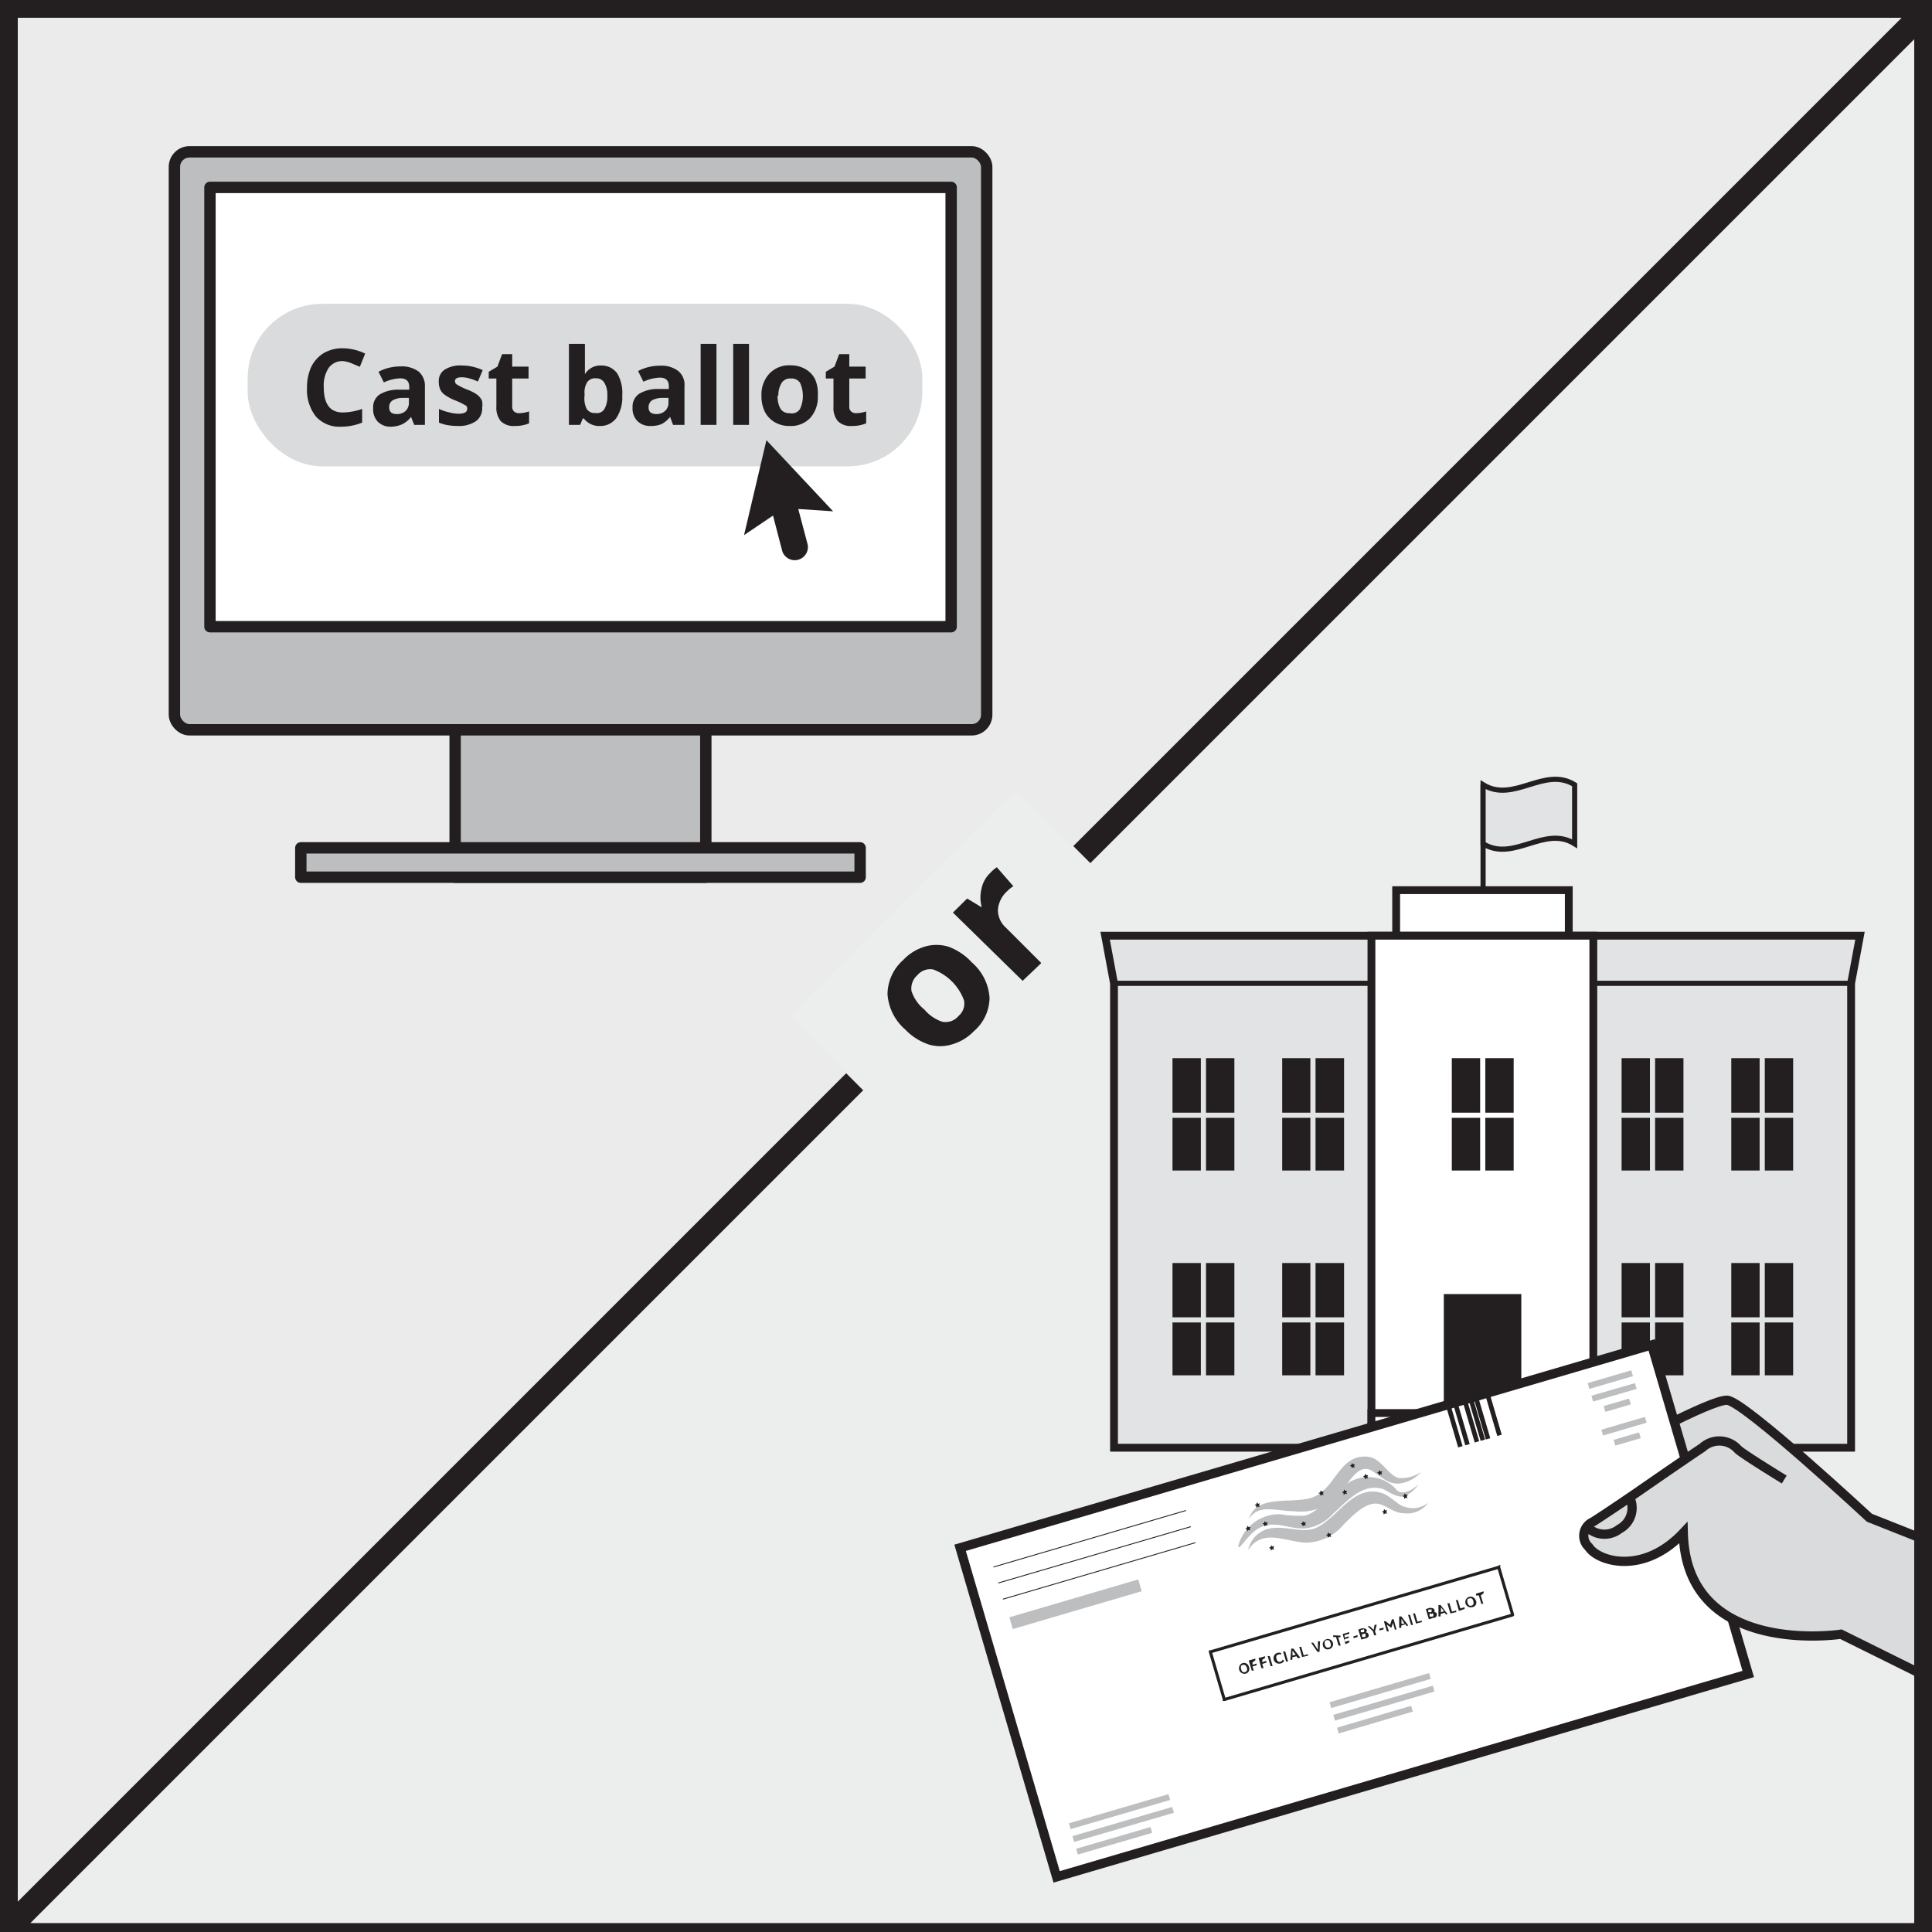
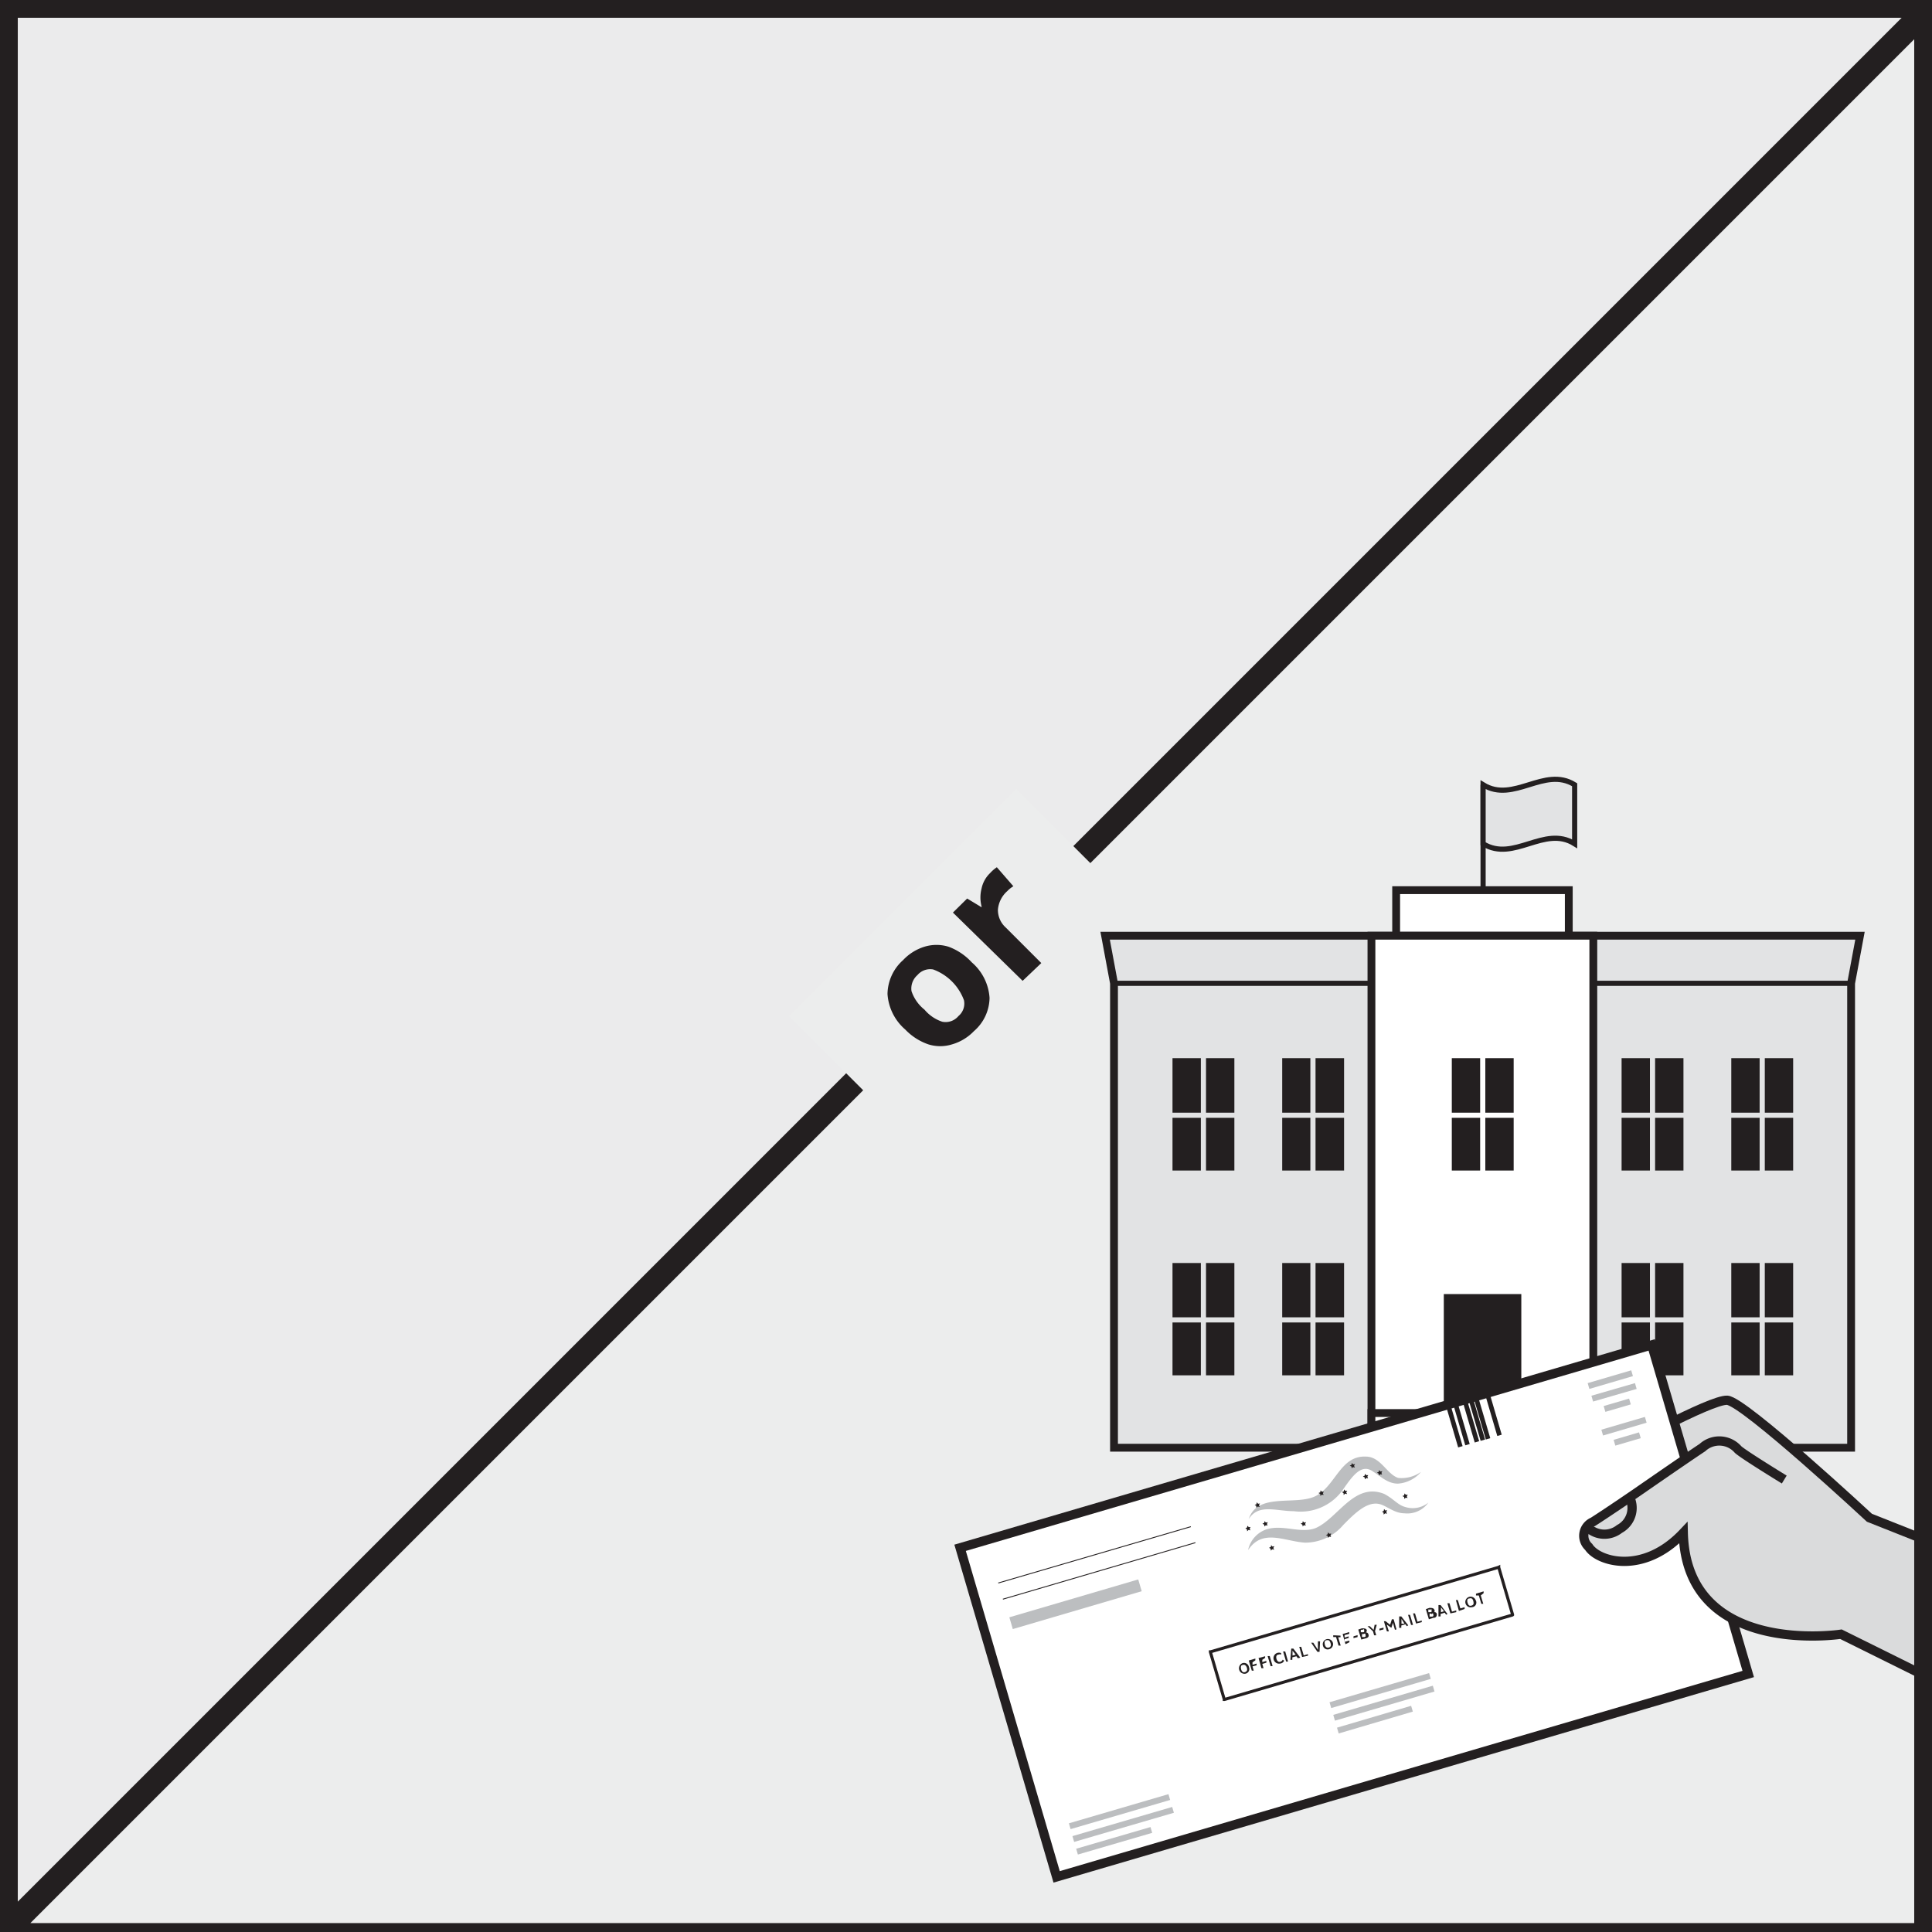
<svg xmlns="http://www.w3.org/2000/svg" id="Layer_1" data-name="Layer 1" viewBox="0 0 108.67 108.67">
  <rect x="0" y="0" width="108.67" height="108.67" fill="#808080" stroke="none" />
  <defs>
    <style>.cls-1,.cls-17,.cls-19,.cls-20,.cls-21,.cls-23,.cls-8{fill:none;}.cls-1,.cls-13,.cls-15,.cls-17,.cls-18,.cls-19,.cls-2,.cls-23,.cls-26,.cls-27,.cls-29,.cls-30,.cls-5,.cls-6,.cls-8,.cls-9{stroke:#231f20;}.cls-1,.cls-11,.cls-12,.cls-13,.cls-15,.cls-2,.cls-20,.cls-21,.cls-23,.cls-29,.cls-30,.cls-5,.cls-6,.cls-8,.cls-9{stroke-miterlimit:10;}.cls-2,.cls-24{fill:#ebebec;}.cls-3{clip-path:url(#clip-path);}.cls-4{fill:#eceded;}.cls-15,.cls-16,.cls-27,.cls-30,.cls-5,.cls-6{fill:#fff;}.cls-5,.cls-9{stroke-width:0.44px;}.cls-11,.cls-12,.cls-6,.cls-8{stroke-width:0.29px;}.cls-7,.cls-9{fill:#e2e3e4;}.cls-10,.cls-11,.cls-12,.cls-18{fill:#231f20;}.cls-11{stroke:#e2e3e4;}.cls-12{stroke:#fff;}.cls-13,.cls-14{fill:#dadbdc;}.cls-13,.cls-15,.cls-23{stroke-width:0.52px;}.cls-17,.cls-18{stroke-width:0.17px;}.cls-19{stroke-width:0.05px;}.cls-20,.cls-21{stroke:#bcbec0;}.cls-20{stroke-width:0.34px;}.cls-21{stroke-width:0.69px;}.cls-22,.cls-26{fill:#bcbec0;}.cls-25{clip-path:url(#clip-path-2);}.cls-26,.cls-27,.cls-29,.cls-30{stroke-linecap:round;}.cls-26,.cls-27{stroke-linejoin:round;stroke-width:0.64px;}.cls-28{clip-path:url(#clip-path-3);}.cls-29{fill:#c9cacc;}.cls-29,.cls-30{stroke-width:0.75px;}</style>
    <clipPath id="clip-path">
      <polygon class="cls-1" points="108.17 108.67 0.5 108.67 108.17 1 108.17 108.67" />
    </clipPath>
    <clipPath id="clip-path-2">
-       <polygon class="cls-2" points="0.5 108.17 0.5 0.5 108.17 0.5 0.5 108.17" />
-     </clipPath>
+       </clipPath>
    <clipPath id="clip-path-3">
      <rect class="cls-1" x="-128.81" y="0.5" width="107.67" height="107.67" />
    </clipPath>
  </defs>
  <g class="cls-3">
    <rect class="cls-4" x="0.5" y="1" width="107.67" height="107.67" />
    <rect class="cls-5" x="78.53" y="50.07" width="9.71" height="6.13" />
    <line class="cls-6" x1="83.42" y1="50.11" x2="83.42" y2="44.14" />
    <path class="cls-7" d="M88.57,47.46c-1.71-1.07-3.43,1.06-5.15,0V44.14c1.72,1.06,3.44-1.06,5.15,0Z" />
    <path class="cls-8" d="M88.57,47.46c-1.71-1.07-3.43,1.06-5.15,0V44.14c1.72,1.06,3.44-1.06,5.15,0Z" />
    <polygon class="cls-9" points="104.12 81.43 62.66 81.43 62.66 55.31 62.16 52.63 104.62 52.63 104.12 55.31 104.12 81.43" />
    <line class="cls-6" x1="62.66" y1="55.31" x2="104.12" y2="55.31" />
    <rect class="cls-5" x="77.14" y="52.63" width="12.48" height="28.8" />
    <rect class="cls-10" x="81.21" y="72.79" width="4.36" height="6.92" />
    <rect class="cls-5" x="75.76" y="81.48" width="15.26" height="1.89" />
    <rect class="cls-5" x="77.14" y="79.48" width="12.48" height="1.89" />
    <rect class="cls-10" x="65.95" y="71.04" width="3.48" height="6.32" />
    <line class="cls-11" x1="67.69" y1="70.38" x2="67.69" y2="78.11" />
    <line class="cls-11" x1="64.85" y1="74.24" x2="70.49" y2="74.24" />
    <rect class="cls-10" x="72.12" y="71.04" width="3.48" height="6.32" />
    <line class="cls-11" x1="73.85" y1="70.38" x2="73.85" y2="78.11" />
    <line class="cls-11" x1="71.02" y1="74.24" x2="76.66" y2="74.24" />
    <rect class="cls-10" x="91.21" y="71.04" width="3.48" height="6.32" />
    <line class="cls-11" x1="92.95" y1="70.38" x2="92.95" y2="78.11" />
    <line class="cls-11" x1="90.11" y1="74.24" x2="95.76" y2="74.24" />
    <rect class="cls-10" x="97.38" y="71.04" width="3.48" height="6.32" />
    <line class="cls-11" x1="99.12" y1="70.38" x2="99.12" y2="78.11" />
    <line class="cls-11" x1="96.28" y1="74.24" x2="101.92" y2="74.24" />
    <rect class="cls-10" x="65.95" y="59.52" width="3.48" height="6.32" />
    <line class="cls-11" x1="67.69" y1="58.87" x2="67.69" y2="66.59" />
    <line class="cls-11" x1="64.85" y1="62.73" x2="70.49" y2="62.73" />
    <rect class="cls-10" x="72.12" y="59.52" width="3.48" height="6.32" />
    <line class="cls-11" x1="73.85" y1="58.87" x2="73.85" y2="66.59" />
    <line class="cls-11" x1="71.02" y1="62.73" x2="76.66" y2="62.73" />
    <rect class="cls-10" x="91.21" y="59.52" width="3.48" height="6.32" />
    <line class="cls-11" x1="92.95" y1="58.87" x2="92.95" y2="66.59" />
    <line class="cls-11" x1="90.11" y1="62.73" x2="95.76" y2="62.73" />
    <rect class="cls-10" x="81.66" y="59.52" width="3.48" height="6.32" />
    <line class="cls-12" x1="83.4" y1="58.87" x2="83.4" y2="66.59" />
    <line class="cls-12" x1="80.57" y1="62.73" x2="86.21" y2="62.73" />
    <rect class="cls-10" x="97.38" y="59.52" width="3.48" height="6.32" />
    <line class="cls-11" x1="99.12" y1="58.87" x2="99.12" y2="66.59" />
    <line class="cls-11" x1="96.28" y1="62.73" x2="101.92" y2="62.73" />
    <path class="cls-13" d="M91,82a6.35,6.35,0,0,0-.76,4.2,6.07,6.07,0,0,0,3.08,4.22A6.4,6.4,0,0,0,102,88" />
    <path class="cls-13" d="M88.16,89.85s-1.71.12-1.26-1.19c0,0,3.52-6.66,4-7,.14-.08,5.31-2.95,6.25-2.9s8,6.61,8,6.61L111.78,88" />
    <rect class="cls-14" x="102.61" y="87.16" width="8.53" height="5.34" transform="translate(174.89 211.74) rotate(-159.2)" />
    <rect class="cls-15" x="55.9" y="80.97" width="40.54" height="19.29" transform="translate(-22.43 25.1) rotate(-16.35)" />
    <polygon class="cls-16" points="84.28 88.16 68.09 92.91 68.08 92.91 68.08 92.92 68.86 95.58 68.86 95.59 68.88 95.59 85.07 90.84 85.08 90.83 85.08 90.82 84.3 88.16 84.3 88.15 84.28 88.16" />
    <polygon class="cls-17" points="84.28 88.16 68.09 92.91 68.08 92.91 68.08 92.92 68.86 95.58 68.86 95.59 68.88 95.59 85.07 90.84 85.08 90.83 85.08 90.82 84.3 88.16 84.3 88.15 84.28 88.16" />
    <rect class="cls-18" x="81.74" y="79" width="0.09" height="2.35" transform="translate(-19.25 26.24) rotate(-16.34)" />
    <rect class="cls-18" x="82.14" y="78.88" width="0.09" height="2.35" transform="translate(-19.2 26.35) rotate(-16.34)" />
    <rect class="cls-18" x="83.3" y="78.54" width="0.09" height="2.35" transform="translate(-19.08 26.71) rotate(-16.36)" />
    <rect class="cls-18" x="83.94" y="78.36" width="0.09" height="2.35" transform="translate(-18.98 26.83) rotate(-16.34)" />
    <rect class="cls-18" x="82.68" y="78.72" width="0.09" height="2.35" transform="translate(-19.17 26.55) rotate(-16.37)" />
    <rect class="cls-18" x="83" y="78.63" width="0.09" height="2.35" transform="translate(-19.09 26.58) rotate(-16.34)" />
    <path class="cls-10" d="M70.06,94.14a.31.31,0,0,1-.18-.59.28.28,0,0,1,.37.22A.27.27,0,0,1,70.06,94.14Zm-.15-.49c-.12,0-.13.12-.1.24s.1.2.22.16.14-.13.1-.25S70,93.61,69.91,93.65Z" />
    <path class="cls-10" d="M70.45,93.5l0,.14.23-.07,0,.1-.23.06.07.24-.11,0-.17-.57.37-.11,0,.1Z" />
    <path class="cls-10" d="M71,93.36l0,.13.23-.07,0,.1-.23.07.07.24-.12,0-.16-.57.37-.1,0,.09Z" />
    <path class="cls-10" d="M71.47,93.72l-.17-.57.12,0,.16.56Z" />
    <path class="cls-10" d="M72,93.57a.31.31,0,0,1-.18-.59.33.33,0,0,1,.24,0l0,.09a.16.16,0,0,0-.15,0c-.11,0-.15.11-.11.24s.11.19.22.16a.22.22,0,0,0,.13-.12l.08.06A.27.27,0,0,1,72,93.57Z" />
    <path class="cls-10" d="M72.34,93.46l-.17-.57.12,0,.16.57Z" />
    <path class="cls-10" d="M73,93.27l-.08-.11-.23.06,0,.14-.11,0,.05-.63.12,0,.39.51Zm-.3-.42h0l0,.27.18-.05Z" />
    <path class="cls-10" d="M73.24,93.2l-.16-.57.11,0,.14.48.24-.07,0,.09Z" />
    <path class="cls-10" d="M74.22,92.91l-.12,0-.35-.51.12,0,.26.4h0v-.48l.12,0Z" />
    <path class="cls-10" d="M74.77,92.76a.27.27,0,0,1-.36-.21.29.29,0,1,1,.36.21Zm-.15-.5c-.12,0-.13.13-.1.25s.1.19.22.16.14-.13.1-.25S74.75,92.23,74.62,92.26Z" />
    <path class="cls-10" d="M75.27,92.09l.14.47-.12,0-.14-.48-.16,0,0-.1L75.4,92l0,.09Z" />
    <path class="cls-10" d="M75.68,92.48l-.16-.57.37-.11,0,.1-.26.07,0,.14.23-.07,0,.09-.23.07,0,.15.27-.07,0,.09Z" />
    <path class="cls-10" d="M76.13,92.14l0-.1.23-.07,0,.11Z" />
    <path class="cls-10" d="M76.82,92.15l-.25.07-.17-.56.2-.07c.11,0,.23,0,.27.08a.12.12,0,0,1-.05.15h0a.14.14,0,0,1,.15.11C77,92,77,92.11,76.82,92.15Zm-.12-.24-.09,0,0,.17.09,0c.08,0,.13,0,.11-.12S76.76,91.89,76.7,91.91Zm-.07-.24-.09,0,0,.14.1,0c.07,0,.11,0,.09-.11S76.71,91.65,76.63,91.67Z" />
    <path class="cls-10" d="M77.34,91.75l.07.23-.12,0-.06-.22-.31-.29.13,0,.21.21.06-.29.12,0Z" />
    <path class="cls-10" d="M77.59,91.71l0-.1.23-.06,0,.1Z" />
    <path class="cls-10" d="M78.46,91.67l-.11-.39h0l-.09.28L78,91.38h0l.12.38-.11,0-.17-.57.1,0,.25.2.1-.31.1,0,.16.57Z" />
    <path class="cls-10" d="M79.13,91.47l-.08-.11-.23.07v.13l-.12,0,0-.64.12,0,.39.5Zm-.3-.41h0v.27l.17,0Z" />
    <path class="cls-10" d="M79.37,91.4l-.17-.57.11,0,.17.57Z" />
    <path class="cls-10" d="M79.65,91.32l-.17-.57.11,0,.14.47.24-.07,0,.09Z" />
    <path class="cls-10" d="M80.62,91l-.25.08-.17-.57.2-.07c.11,0,.23,0,.27.09a.12.12,0,0,1,0,.15h0a.13.13,0,0,1,.15.11Q80.82,91,80.62,91Zm-.12-.24-.09,0,0,.17.1,0c.07,0,.13,0,.11-.12S80.56,90.78,80.5,90.79Zm-.07-.23-.09,0,0,.15.1,0c.07,0,.1,0,.08-.12S80.51,90.53,80.43,90.56Z" />
    <path class="cls-10" d="M81.34,90.82l-.08-.11-.23.07v.14l-.12,0,0-.64.12,0,.39.51Zm-.29-.41h0v.27l.17-.05Z" />
    <path class="cls-10" d="M81.58,90.75l-.17-.57.12,0,.14.47.24-.07,0,.1Z" />
    <path class="cls-10" d="M82.06,90.61,81.89,90,82,90l.14.47.24-.07,0,.1Z" />
    <path class="cls-10" d="M82.79,90.4A.3.3,0,1,1,83,90,.26.26,0,0,1,82.79,90.4Zm-.14-.49c-.13,0-.14.13-.1.25s.09.19.22.15.13-.12.1-.25S82.77,89.87,82.65,89.91Z" />
    <path class="cls-10" d="M83.29,89.74l.14.47-.11,0-.14-.47-.16,0,0-.1.43-.13,0,.1Z" />
-     <line class="cls-19" x1="55.88" y1="88.14" x2="66.71" y2="84.96" />
    <line class="cls-19" x1="56.15" y1="89.04" x2="66.98" y2="85.87" />
    <line class="cls-19" x1="56.41" y1="89.95" x2="67.24" y2="86.77" />
    <line class="cls-20" x1="89.35" y1="77.96" x2="91.8" y2="77.24" />
    <line class="cls-21" x1="56.87" y1="91.3" x2="64.12" y2="89.17" />
    <line class="cls-20" x1="89.56" y1="78.67" x2="92.01" y2="77.96" />
    <line class="cls-20" x1="90.25" y1="79.25" x2="91.68" y2="78.83" />
    <line class="cls-20" x1="90.12" y1="80.58" x2="92.57" y2="79.86" />
    <line class="cls-20" x1="60.17" y1="102.72" x2="65.77" y2="101.08" />
    <line class="cls-20" x1="60.37" y1="103.44" x2="65.98" y2="101.8" />
    <line class="cls-20" x1="60.58" y1="104.15" x2="64.76" y2="102.93" />
    <line class="cls-20" x1="90.81" y1="81.15" x2="92.24" y2="80.73" />
    <line class="cls-20" x1="74.83" y1="95.91" x2="80.43" y2="94.27" />
    <line class="cls-20" x1="75.04" y1="96.62" x2="80.64" y2="94.98" />
    <line class="cls-20" x1="75.25" y1="97.34" x2="79.42" y2="96.11" />
    <path class="cls-22" d="M70.23,85.47c.48-1.57,2.68-.75,3.79-1.33s1.38-2.28,2.81-2.21c.83,0,1.18,1,1.82,1.2a1.9,1.9,0,0,0,1.28-.34,1.87,1.87,0,0,1-1.3.66c-.6,0-1-.44-1.36-.65-.67-.52-1.17.18-1.74,1A2.91,2.91,0,0,1,72.77,85c-1,0-2-.44-2.54.46Z" />
-     <path class="cls-22" d="M69.64,87A2.38,2.38,0,0,1,72,85.17a6.36,6.36,0,0,0,1.4.08c.78-.19,1.42-1.2,2.18-1.65a2.11,2.11,0,0,1,3,.23c.31.27.85,0,1.2-.33a1.71,1.71,0,0,1-.54.53c-.47.38-1-.06-1.46-.28-1.14-.33-1.92.61-2.81,1.4a2.51,2.51,0,0,1-1.47.81c-.84.08-1.42-.3-2.18-.18s-1.13.74-1.6,1.25Z" />
    <path class="cls-22" d="M70.21,87.15a1.58,1.58,0,0,1,1-1.12c.94-.31,1.94.25,2.79-.08,1.25-.54,2.17-2.6,3.86-1.92.54.28.76.63,1.2.74a1.4,1.4,0,0,0,1.28-.25,1.45,1.45,0,0,1-1.34.6c-.56,0-1-.41-1.37-.51-.7-.2-1.4.48-2.07,1.16a2.82,2.82,0,0,1-2.15,1c-1.16-.07-2.39-.81-3.2.41Z" />
    <polygon class="cls-10" points="70.69 84.5 70.76 84.58 70.87 84.57 70.81 84.66 70.86 84.76 70.75 84.74 70.67 84.81 70.66 84.7 70.57 84.65 70.67 84.61 70.69 84.5" />
    <polygon class="cls-10" points="71.13 85.56 71.2 85.64 71.31 85.62 71.26 85.72 71.3 85.81 71.2 85.79 71.12 85.86 71.11 85.76 71.01 85.7 71.11 85.66 71.13 85.56" />
    <polygon class="cls-10" points="70.17 85.82 70.24 85.9 70.34 85.89 70.29 85.98 70.33 86.08 70.23 86.05 70.15 86.13 70.14 86.02 70.05 85.97 70.14 85.92 70.17 85.82" />
    <polygon class="cls-10" points="71.5 86.91 71.57 86.99 71.68 86.97 71.62 87.07 71.67 87.17 71.56 87.14 71.48 87.22 71.47 87.11 71.38 87.06 71.48 87.01 71.5 86.91" />
    <polygon class="cls-10" points="73.28 85.56 73.35 85.64 73.46 85.62 73.41 85.72 73.45 85.81 73.34 85.79 73.27 85.86 73.26 85.76 73.16 85.7 73.26 85.66 73.28 85.56" />
    <polygon class="cls-10" points="74.7 86.19 74.77 86.27 74.88 86.26 74.83 86.35 74.87 86.45 74.77 86.43 74.69 86.5 74.68 86.39 74.58 86.34 74.68 86.3 74.7 86.19" />
    <polygon class="cls-10" points="74.28 83.83 74.36 83.91 74.46 83.9 74.41 83.99 74.45 84.09 74.35 84.07 74.27 84.14 74.26 84.03 74.16 83.98 74.26 83.94 74.28 83.83" />
    <polygon class="cls-10" points="75.6 83.78 75.67 83.86 75.78 83.85 75.72 83.94 75.77 84.04 75.66 84.01 75.58 84.09 75.57 83.98 75.48 83.93 75.58 83.89 75.6 83.78" />
    <polygon class="cls-10" points="76.04 82.29 76.11 82.37 76.22 82.35 76.16 82.45 76.21 82.55 76.1 82.52 76.03 82.59 76.02 82.49 75.92 82.44 76.02 82.39 76.04 82.29" />
    <polygon class="cls-10" points="76.78 82.9 76.86 82.98 76.96 82.97 76.91 83.06 76.95 83.16 76.85 83.13 76.77 83.21 76.76 83.1 76.66 83.05 76.76 83 76.78 82.9" />
    <polygon class="cls-10" points="77.57 82.69 77.65 82.77 77.75 82.75 77.7 82.85 77.74 82.94 77.64 82.92 77.56 82.99 77.55 82.89 77.45 82.83 77.55 82.79 77.57 82.69" />
    <polygon class="cls-10" points="79 84 79.08 84.08 79.18 84.07 79.13 84.17 79.17 84.26 79.07 84.24 78.99 84.31 78.98 84.2 78.88 84.15 78.98 84.11 79 84" />
    <polygon class="cls-10" points="77.85 84.88 77.92 84.96 78.03 84.95 77.97 85.04 78.02 85.14 77.91 85.12 77.83 85.19 77.82 85.08 77.73 85.03 77.83 84.99 77.85 84.88" />
    <path class="cls-13" d="M109.46,94.85l-5.91-2.93s-8.7,1.33-8.87-5.7c-2.27,2.4-4.8,1.61-5.32.79a.85.85,0,0,1,.24-1.41c.91-.58,2.51-1.68,2.51-1.68s2.58-1.79,3.65-2.5a1.4,1.4,0,0,1,2,.11c.28.27,2.6,1.69,2.6,1.69" />
    <path class="cls-23" d="M91.68,84.26A1.34,1.34,0,0,1,91.09,86a1.36,1.36,0,0,1-1.87-.17" />
  </g>
  <polygon class="cls-1" points="108.17 108.67 0.5 108.67 108.17 1 108.17 108.67" />
  <polygon class="cls-24" points="0.5 108.17 0.5 0.5 108.17 0.5 0.5 108.17" />
  <g class="cls-25">
    <rect class="cls-26" x="25.6" y="24.79" width="14.1" height="24.55" />
    <rect class="cls-26" x="16.92" y="47.69" width="31.46" height="1.65" />
    <rect class="cls-26" x="9.81" y="8.54" width="45.69" height="32.51" rx="0.85" />
    <rect class="cls-27" x="20.3" y="2.04" width="24.71" height="41.69" transform="translate(55.54 -9.76) rotate(90)" />
    <rect class="cls-14" x="13.93" y="17.09" width="37.95" height="9.14" rx="4.19" />
    <path class="cls-10" d="M19.28,20.31a.94.94,0,0,0-.79.38,1.8,1.8,0,0,0-.28,1.08c0,.95.35,1.43,1.07,1.43A3.38,3.38,0,0,0,20.37,23v.77A3.13,3.13,0,0,1,19.2,24a1.78,1.78,0,0,1-1.43-.57,2.41,2.41,0,0,1-.5-1.63,2.72,2.72,0,0,1,.24-1.17,1.87,1.87,0,0,1,.7-.77,2.07,2.07,0,0,1,1.07-.27,2.91,2.91,0,0,1,1.26.3l-.3.74-.48-.2A1.61,1.61,0,0,0,19.28,20.31Z" />
    <path class="cls-10" d="M23.3,23.9l-.18-.45h0a1.42,1.42,0,0,1-.47.4A1.53,1.53,0,0,1,22,24a1,1,0,0,1-.74-.27,1,1,0,0,1-.27-.77.86.86,0,0,1,.36-.77,2,2,0,0,1,1.1-.27l.57,0v-.15c0-.33-.17-.49-.51-.49a2.42,2.42,0,0,0-.92.23l-.3-.6a2.66,2.66,0,0,1,1.26-.3,1.58,1.58,0,0,1,1,.29,1.07,1.07,0,0,1,.35.87V23.9ZM23,22.38h-.34a1.17,1.17,0,0,0-.58.14.44.44,0,0,0-.19.39c0,.26.14.38.43.38a.7.7,0,0,0,.5-.18.63.63,0,0,0,.18-.47Z" />
    <path class="cls-10" d="M27.12,22.92a.88.88,0,0,1-.35.77,1.68,1.68,0,0,1-1,.27,3.49,3.49,0,0,1-.61-.05,2.15,2.15,0,0,1-.47-.14V23a2.62,2.62,0,0,0,.56.19,2,2,0,0,0,.55.08c.32,0,.48-.09.48-.28a.24.24,0,0,0-.06-.17L26,22.7a3.81,3.81,0,0,0-.43-.19,2.87,2.87,0,0,1-.55-.3.76.76,0,0,1-.26-.31,1.06,1.06,0,0,1-.08-.43A.76.76,0,0,1,25,20.8a1.62,1.62,0,0,1,1-.24,2.75,2.75,0,0,1,1.15.26l-.27.64a3.78,3.78,0,0,0-.46-.17,1.62,1.62,0,0,0-.44-.07c-.26,0-.39.07-.39.22a.22.22,0,0,0,.13.2,3.43,3.43,0,0,0,.55.27,2.45,2.45,0,0,1,.57.29,1,1,0,0,1,.26.31A.86.86,0,0,1,27.12,22.92Z" />
    <path class="cls-10" d="M29.2,23.24a1.79,1.79,0,0,0,.56-.1v.67a2,2,0,0,1-.82.15,1,1,0,0,1-.78-.28,1.19,1.19,0,0,1-.24-.81V21.29h-.43v-.38l.49-.29.26-.7h.57v.7h.92v.67h-.92v1.58a.35.35,0,0,0,.11.28A.41.41,0,0,0,29.2,23.24Z" />
    <path class="cls-10" d="M33.81,20.56a1.07,1.07,0,0,1,.91.45A2.15,2.15,0,0,1,35,22.25a2.1,2.1,0,0,1-.33,1.26,1.11,1.11,0,0,1-.93.45,1.08,1.08,0,0,1-.9-.42h-.06l-.15.36H32V19.34h.9V20.4c0,.13,0,.35,0,.65h0A1,1,0,0,1,33.81,20.56Zm-.29.72a.54.54,0,0,0-.48.2,1.06,1.06,0,0,0-.16.67v.1A1.31,1.31,0,0,0,33,23a.52.52,0,0,0,.49.23A.49.49,0,0,0,34,23a1.38,1.38,0,0,0,.16-.74,1.28,1.28,0,0,0-.16-.72A.52.52,0,0,0,33.52,21.28Z" />
    <path class="cls-10" d="M37.86,23.9l-.17-.45h0a1.52,1.52,0,0,1-.47.4,1.56,1.56,0,0,1-.62.11,1,1,0,0,1-.74-.27,1,1,0,0,1-.28-.77.87.87,0,0,1,.37-.77,2,2,0,0,1,1.1-.27l.57,0v-.15c0-.33-.17-.49-.51-.49a2.42,2.42,0,0,0-.92.23l-.3-.6a2.62,2.62,0,0,1,1.25-.3,1.56,1.56,0,0,1,1,.29,1,1,0,0,1,.36.87V23.9Zm-.26-1.52h-.35a1.2,1.2,0,0,0-.58.14.47.47,0,0,0-.19.39c0,.26.15.38.44.38a.67.67,0,0,0,.49-.18.6.6,0,0,0,.19-.47Z" />
    <path class="cls-10" d="M40.3,23.9h-.89V19.34h.89Z" />
    <path class="cls-10" d="M42.13,23.9h-.89V19.34h.89Z" />
    <path class="cls-10" d="M46,22.25a1.75,1.75,0,0,1-.42,1.25,1.49,1.49,0,0,1-1.17.46,1.6,1.6,0,0,1-.83-.21,1.45,1.45,0,0,1-.56-.59,2,2,0,0,1-.19-.91A1.72,1.72,0,0,1,43.29,21a1.53,1.53,0,0,1,1.18-.45,1.63,1.63,0,0,1,.83.21,1.34,1.34,0,0,1,.55.58A2,2,0,0,1,46,22.25Zm-2.26,0a1.36,1.36,0,0,0,.16.74.57.57,0,0,0,.52.25A.54.54,0,0,0,45,23a1.77,1.77,0,0,0,0-1.47.57.57,0,0,0-.52-.24.56.56,0,0,0-.51.24A1.32,1.32,0,0,0,43.78,22.25Z" />
    <path class="cls-10" d="M48.16,23.24a1.79,1.79,0,0,0,.56-.1v.67a2,2,0,0,1-.82.15,1,1,0,0,1-.78-.28,1.19,1.19,0,0,1-.24-.81V21.29h-.43v-.38l.49-.29.26-.7h.57v.7h.92v.67h-.92v1.58a.35.35,0,0,0,.11.28A.43.43,0,0,0,48.16,23.24Z" />
    <path class="cls-10" d="M46.86,28.76l-3.75-4L41.85,30.1,43.48,29,44,31a.74.74,0,0,0,1.43-.37l-.53-2Z" />
  </g>
  <polygon class="cls-1" points="0.5 108.17 0.5 0.5 108.17 0.5 0.5 108.17" />
  <rect class="cls-4" x="44.75" y="49.53" width="18.07" height="8.51" transform="translate(-22.28 53.78) rotate(-45)" />
  <path class="cls-10" d="M54.66,54.13a2.88,2.88,0,0,1,1,2A2.52,2.52,0,0,1,54.78,58a2.76,2.76,0,0,1-1.22.74,2.23,2.23,0,0,1-1.35,0,3.27,3.27,0,0,1-1.29-.83,2.89,2.89,0,0,1-1-2A2.6,2.6,0,0,1,50.8,54,2.76,2.76,0,0,1,52,53.25a2.3,2.3,0,0,1,1.35,0A3.33,3.33,0,0,1,54.66,54.13ZM52,56.79a2.22,2.22,0,0,0,1,.68.94.94,0,0,0,.91-.32.91.91,0,0,0,.31-.89,2.92,2.92,0,0,0-1.73-1.73.94.94,0,0,0-.89.32,1,1,0,0,0-.33.9A2.24,2.24,0,0,0,52,56.79Z" />
  <path class="cls-10" d="M55.69,49.11a2.05,2.05,0,0,1,.38-.33L57,49.85a1.54,1.54,0,0,0-.34.27,1.57,1.57,0,0,0-.53,1.05,1.33,1.33,0,0,0,.44,1l2,2-1.05,1L53.6,51.33l.8-.79.81.49,0-.05a2,2,0,0,1,0-1A1.66,1.66,0,0,1,55.69,49.11Z" />
  <g class="cls-28">
    <rect class="cls-29" x="-160.63" y="68.5" width="171.31" height="57.61" />
    <rect class="cls-30" x="-160.63" y="68.5" width="171.31" height="9.62" />
  </g>
  <rect class="cls-1" x="-128.81" y="0.5" width="107.67" height="107.67" />
</svg>